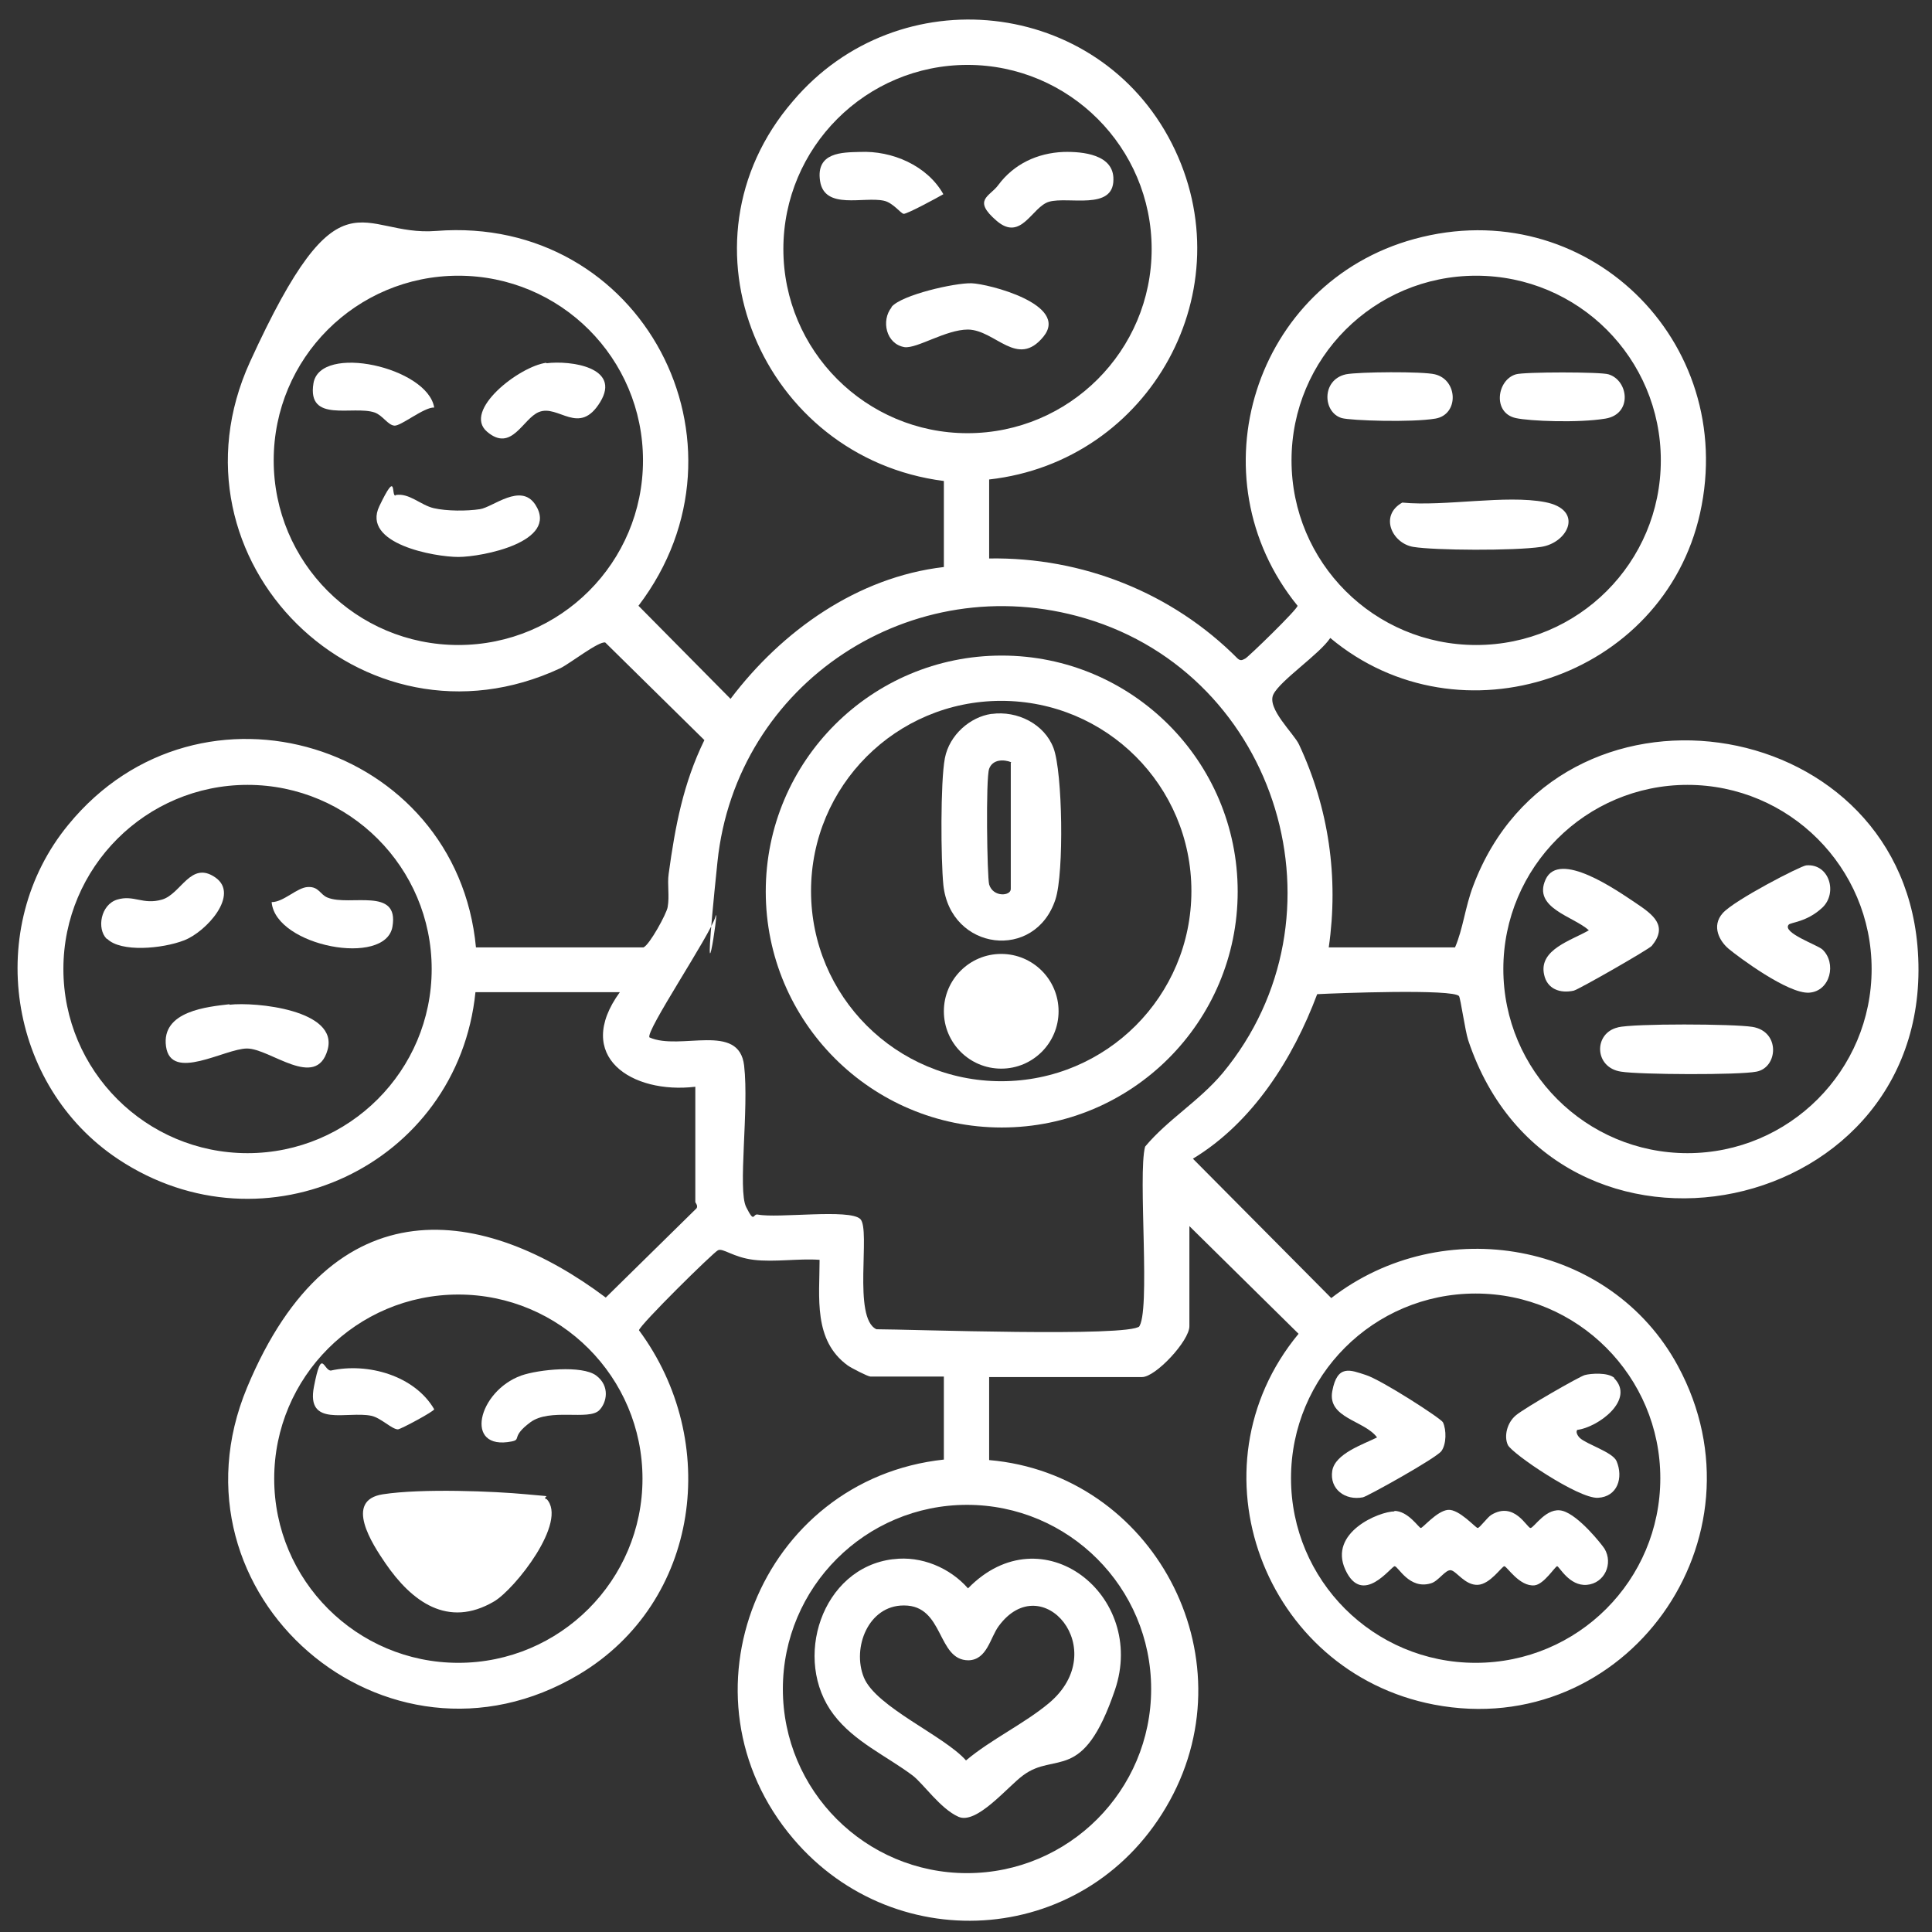
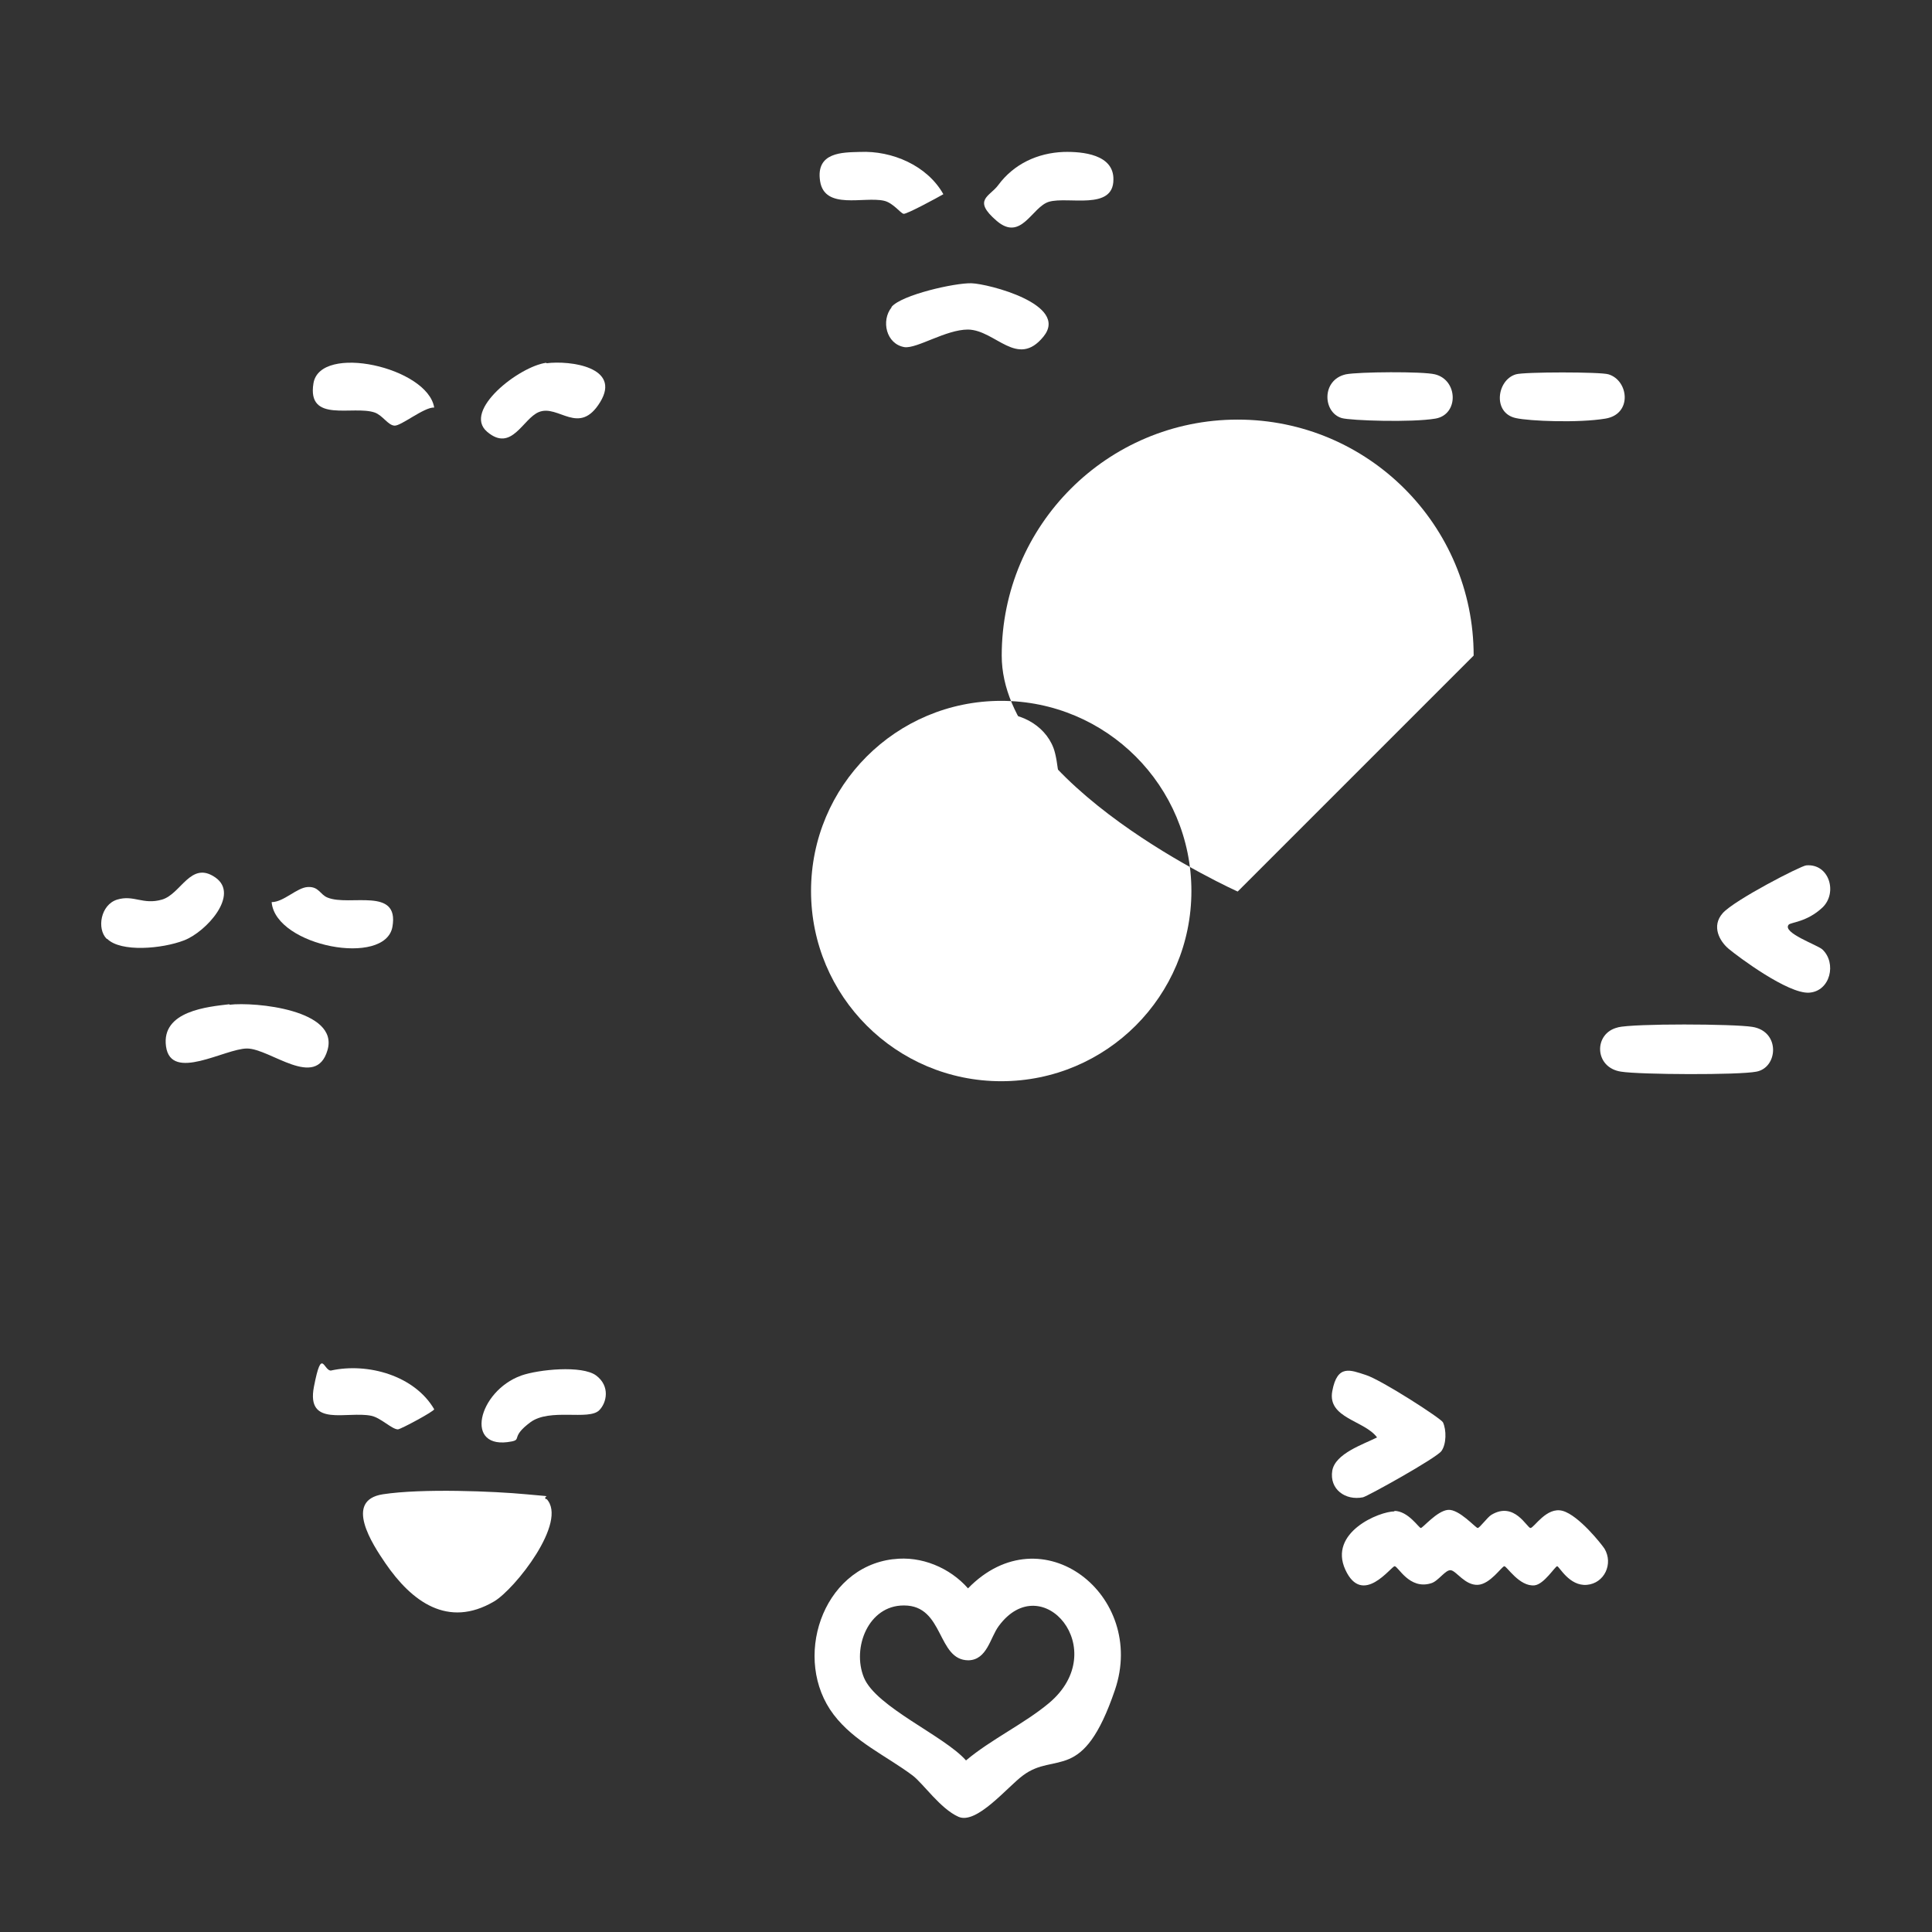
<svg xmlns="http://www.w3.org/2000/svg" id="Layer_1" version="1.1" viewBox="0 0 384 384">
  <rect x="0" y="0" width="384" height="384" fill="#333333" stroke="none" />
  <defs>
    <style>
      .st0 {
        fill: #fff;
      }
    </style>
  </defs>
  <g>
    <path class="st0" d="M177.2,61c2-2.4,12.6-4.8,15.9-4.7s19.5,4.2,14.3,10.6-9.5-1.3-15-1.4c-4.4,0-10.1,3.8-12.6,3.5-3.7-.6-4.7-5.3-2.6-7.9Z" />
    <path class="st0" d="M211.4,30.2c3.8-.1,10,.5,9.9,5.5,0,6.2-9,3.3-12.8,4.4-3.4,1-5.5,8-10.4,3.8s-1.4-4.8.3-7.1c3.1-4.2,7.8-6.4,13-6.6Z" />
    <path class="st0" d="M170.9,30.2c6.4-.3,13.4,2.7,16.6,8.4-1.2.7-7.3,4-7.9,3.9s-2.1-2.2-3.9-2.6c-4-.9-11.8,1.9-12.7-3.9s4.5-5.7,7.8-5.8Z" />
  </g>
  <g>
    <path class="st0" d="M108.6,297.9c4.4,4.5-6.3,18-10.4,20.4-9.2,5.4-16.4,0-21.6-7.6-2.6-3.8-8.3-12.5-.5-13.7s22.2-.6,28.5,0,3.1.1,3.9,1Z" />
    <path class="st0" d="M119.1,280.3c-2.1,2.1-9.8-.5-13.7,2.4s-1.7,3.4-3.7,3.8c-9.6,1.9-6.7-10,1.9-13.1,3.4-1.2,12.1-2.1,14.9,0s2.1,5.4.6,6.9Z" />
    <path class="st0" d="M65.8,272.4c7.3-1.6,16.6,1,20.5,7.7,0,.4-6.5,3.9-7.2,4-1.2,0-3.4-2.3-5.3-2.7-4.8-1-13,2.4-11.4-5.8s1.9-2.9,3.5-3.2Z" />
  </g>
  <g>
    <path class="st0" d="M277.1,300.3c2.8,0,4.9,3.4,5.3,3.4s3.2-3.4,5.4-3.6,5.5,3.6,5.9,3.6,1.9-2.1,2.7-2.6c4.6-2.8,7.1,2.6,7.8,2.6s3.2-4.3,6.4-3.4,7.7,6.6,8.3,7.5c1.8,3,0,6.9-3.5,7.2s-5.5-3.7-5.9-3.7-2.6,3.6-4.5,3.8c-3,.3-5.5-3.8-6-3.8s-2.8,3.6-5.3,3.7-4.2-2.7-5.3-2.9-2.5,2.2-4,2.6c-4.3,1.3-6.5-3.4-7.2-3.4s-6.4,8.1-9.8.7,6.7-11.6,9.8-11.6Z" />
    <path class="st0" d="M273.7,285.7c-2.5-3.4-9.9-3.8-8.9-9.2s3.6-4.2,6.7-3.2,14.9,8.6,15.3,9.4c.7,1.5.7,4.3-.3,5.7s-14.7,9-15.6,9.2c-3.5.7-6.7-1.6-6.1-5.3.6-3.4,6.1-5.2,8.9-6.6Z" />
-     <path class="st0" d="M320.8,273.9c4.3,4.3-3.2,9.8-7.3,10.3-.3.3-.1,1,.5,1.6,1.4,1.3,6.5,2.8,7.3,4.6,1.4,3.3.2,7.1-3.7,7.3s-17.1-8.8-17.9-10.5-.2-4.4,1.6-5.9,12.6-7.7,13.7-8,4.6-.6,5.9.6Z" />
  </g>
-   <path class="st0" d="M94.5,197.2c-3.5,34.4-41.9,52.5-71,33.2-22-14.6-26.7-46.1-9.9-66.5,26.2-32,77.2-16.1,81,24.4h33.3c1.2-.5,4.6-6.7,4.8-8,.4-2.2-.1-4.5.2-6.6,1.3-9.5,2.9-18,7.1-26.6l-19.7-19.4c-1.3-.3-6.9,4.1-8.9,5.1-39.4,18.4-79.7-21.5-61.7-60.9s21.8-24.8,37-26c40.9-3.2,64.7,42.3,40.2,74.5l18.3,18.5c10.2-13.5,25.2-24.2,42.4-26.2v-17.1c-36.1-4.6-54.4-47.2-30-75.5C178.6-4.7,218.2-.4,232.9,28.5s-4.2,63.2-36.3,66.8v15.7c18.5-.3,36.4,6.8,49.4,19.9.6.5.9.3,1.5,0s10.4-9.8,10.4-10.5c-20.8-25.6-8.6-64.2,23.2-72.9,34-9.3,64.4,20.2,56.8,54.5-7.3,32.8-47.8,46.3-73.5,24.8-2.1,3.2-9.9,8.4-11.3,11.2s4.1,7.8,5.1,10c5.9,12.6,7.9,26.4,5.9,40.3h25.1c1.6-3.7,2-8,3.6-12.2,16.8-44.7,84.1-35.2,88.3,11.8,4.8,54.5-72.1,70.5-89.3,18.8-.6-1.9-1.5-8.2-1.8-8.7-1-1.5-24.5-.6-28.2-.4-4.8,12.8-12.8,25.5-24.7,32.7l27.5,27.7c22.1-17.1,55.5-11.3,68.9,13.5,18.5,34.2-10.3,74.6-48.5,67.3-33.8-6.5-49-47-26.9-73.7l-21.7-21.4v19.9c0,2.9-6.7,10.1-9.4,10.1h-30.4v16.5c32.5,2.8,51.8,38.8,35.9,67.7s-54.3,31.7-74.8,7.6c-24.1-28.3-6.5-71.5,29.9-75.4v-16.5s-14.6,0-14.6,0c-.5,0-3.8-1.7-4.5-2.2-6.9-5-5.6-13.6-5.6-21-4.2-.3-9,.5-13.1,0s-6.1-2.4-7.1-1.9-15.5,14.8-15.7,15.9c16.3,22,12.2,54-11.9,68.4-38.4,22.9-83.1-15.9-66-57s47.3-35.9,71.3-17.9l17.8-17.5c.8-.6,0-1.3,0-1.5v-22.9c-12.6,1.5-24.3-6-15-18.8h-28.5ZM228.9,49.5c0-20.2-16.4-36.6-36.6-36.6s-36.6,16.4-36.6,36.6,16.4,36.6,36.6,36.6,36.6-16.4,36.6-36.6ZM127.8,91.5c0-20.3-16.4-36.7-36.7-36.7s-36.7,16.4-36.7,36.7,16.4,36.7,36.7,36.7,36.7-16.4,36.7-36.7ZM330.1,91.5c0-20.3-16.4-36.7-36.7-36.7s-36.7,16.4-36.7,36.7,16.4,36.7,36.7,36.7,36.7-16.4,36.7-36.7ZM226.3,263.8c2.5-2.5-.2-30.4,1.3-35.9,4.5-5.4,10.7-9,15.4-14.6,25.7-31,11.2-79-27.3-90.4-34.4-10.2-69.4,12.8-73.1,48.4s.6,7.3-.4,10.9-14.1,23-13.1,24c6.1,2.7,17.8-3.1,18.8,5.6s-1.3,24.7.4,28.1,1.3,1.3,2.3,1.5c4,.8,18.3-1.2,20.4.9s-1.6,19.7,3.2,21.9c6.4,0,50.2,1.6,52.3-.6ZM85.8,192.6c0-20.2-16.4-36.6-36.6-36.6s-36.6,16.4-36.6,36.6,16.4,36.6,36.6,36.6,36.6-16.4,36.6-36.6ZM372,192.6c0-20.2-16.4-36.6-36.6-36.6s-36.6,16.4-36.6,36.6,16.4,36.6,36.6,36.6,36.6-16.4,36.6-36.6ZM127.7,293.9c0-20.2-16.4-36.6-36.6-36.6s-36.6,16.4-36.6,36.6,16.4,36.6,36.6,36.6,36.6-16.4,36.6-36.6ZM330,293.8c0-20.2-16.4-36.7-36.7-36.7s-36.7,16.4-36.7,36.7,16.4,36.7,36.7,36.7,36.7-16.4,36.7-36.7ZM228.8,335.7c0-20.2-16.4-36.6-36.6-36.6s-36.6,16.4-36.6,36.6,16.4,36.6,36.6,36.6,36.6-16.4,36.6-36.6Z" />
  <path class="st0" d="M177.6,309.9c5.5-.7,11.2,1.7,14.8,5.8,14.7-15.1,35.6,1.4,29.2,20.2s-11.8,12.1-18.3,17c-3.1,2.3-9.2,9.8-12.8,8.2s-7-6.6-9.1-8.2c-5.2-3.9-11.6-6.7-15.7-12.1-8.3-10.9-2.4-29.2,11.8-30.9ZM179.6,319.1c-7,0-10.3,8.4-7.9,14.3s16,11.6,20.3,16.5c5-4.2,11.6-7.3,16.5-11.4,12.6-10.6-1.4-27-10-15.3-1.7,2.3-2.3,6.7-6,6.8-6.3,0-4.8-10.9-12.8-10.9Z" />
  <path class="st0" d="M197.1,141.9c5.1-.7,10.5,2,12.3,6.8s2.1,24.7.4,30c-4,12.4-20.9,10.3-22.3-2.8-.5-5-.6-20.5.3-25.2s5.1-8.2,9.2-8.8ZM201,151.5c-1.5-.6-3.7-.6-4.4,1.3s-.4,21.5,0,23c.8,2.6,4.3,2.3,4.3.9v-25.1Z" />
  <g>
    <g>
      <path class="st0" d="M45.6,199.7c5.1-.6,21.8,1,19.5,9s-11.4-.3-16-.3c-4.4,0-15.1,6.7-16.1-.4s8.4-7.9,12.6-8.4Z" />
      <path class="st0" d="M21.2,186.6c-2-2-1.2-6.8,2.1-7.8s5.1,1.1,8.9,0,5.7-7.8,10.6-4.4-1.8,10.8-6.2,12.5-12.6,2.4-15.3-.3Z" />
      <path class="st0" d="M54,179.3c2.4,0,5-2.9,7.2-3s2.4,1.5,3.9,2.1c4.4,1.8,14.3-2.2,12.9,5.8s-23.1,3.9-24-4.8Z" />
    </g>
    <g>
      <path class="st0" d="M355.5,183.8c-1.3,1.6,5.7,4,6.7,4.9,2.9,2.7,1.6,8.3-2.6,8.6s-14.2-7.2-16-8.7-3.5-4.5-1.2-7.1,15.5-9.4,16.6-9.5c4.6-.4,6.3,5.5,3.2,8.4s-6.3,2.9-6.7,3.4Z" />
-       <path class="st0" d="M328.3,188c-.6.7-14.4,8.6-15.5,8.9-2.7.6-5.3-.3-5.9-3.2-1.1-5,5.5-6.8,8.9-8.8-3.1-2.8-11.2-4.4-8.6-10.1,2.7-5.9,14.2,2.2,17.8,4.6s6.6,4.6,3.3,8.6Z" />
      <path class="st0" d="M321.5,204.2c3.3-.8,23.1-.7,26.8-.1,5.6.9,5.1,8.1.8,8.9-3.5.7-23.2.6-26.9,0-5.4-.8-5.5-7.7-.6-8.8Z" />
    </g>
-     <path class="st0" d="M246,177.2c0,25.9-21,46.9-46.9,46.9s-46.9-21-46.9-46.9,21-46.9,46.9-46.9,46.9,21,46.9,46.9ZM236.8,177.1c0-20.9-16.9-37.8-37.8-37.8s-37.8,16.9-37.8,37.8,16.9,37.8,37.8,37.8,37.8-16.9,37.8-37.8Z" />
+     <path class="st0" d="M246,177.2s-46.9-21-46.9-46.9,21-46.9,46.9-46.9,46.9,21,46.9,46.9ZM236.8,177.1c0-20.9-16.9-37.8-37.8-37.8s-37.8,16.9-37.8,37.8,16.9,37.8,37.8,37.8,37.8-16.9,37.8-37.8Z" />
  </g>
  <circle class="st0" cx="199" cy="201" r="11.4" />
  <g>
-     <path class="st0" d="M278.8,99.9c8.3.8,20.5-1.6,28.3-.1s4.6,8.1-.8,8.9-21.2.7-25.4,0-6.8-6.2-2.2-8.8Z" />
    <path class="st0" d="M267.5,74.4c2.5-.5,15.3-.6,17.7,0,4.6,1.1,4.8,8,.1,8.8s-16.8.4-18.6-.1c-3.8-1.1-4.1-7.6.8-8.7Z" />
    <path class="st0" d="M301.3,74.4c1.6-.5,16.9-.5,18.4,0,4,1.2,4.8,7.9-.6,8.8s-15.1.5-17.8-.1c-4.7-1-3.8-7.6,0-8.7Z" />
  </g>
  <g>
-     <path class="st0" d="M78.6,98.4c2.7-.5,5,2,7.6,2.6s6.6.6,9.2.2,8.1-5.3,11-.9c4.8,7.4-10.6,10.4-15.3,10.4s-19.3-2.6-15.7-10.1,2.3-2,3.2-2.1Z" />
    <path class="st0" d="M108.6,72.2c4.8-.6,14.9.8,10.7,7.7s-8.3.4-12.2,2c-3.2,1.3-5.4,8.1-10.3,3.9s6.4-13,11.8-13.7Z" />
    <path class="st0" d="M86.3,81c-2-.1-6.6,3.7-7.9,3.6s-2.3-2-3.9-2.6c-4.3-1.5-13.5,2.2-12.2-5.8s22.7-3.2,24,4.8Z" />
  </g>
</svg>